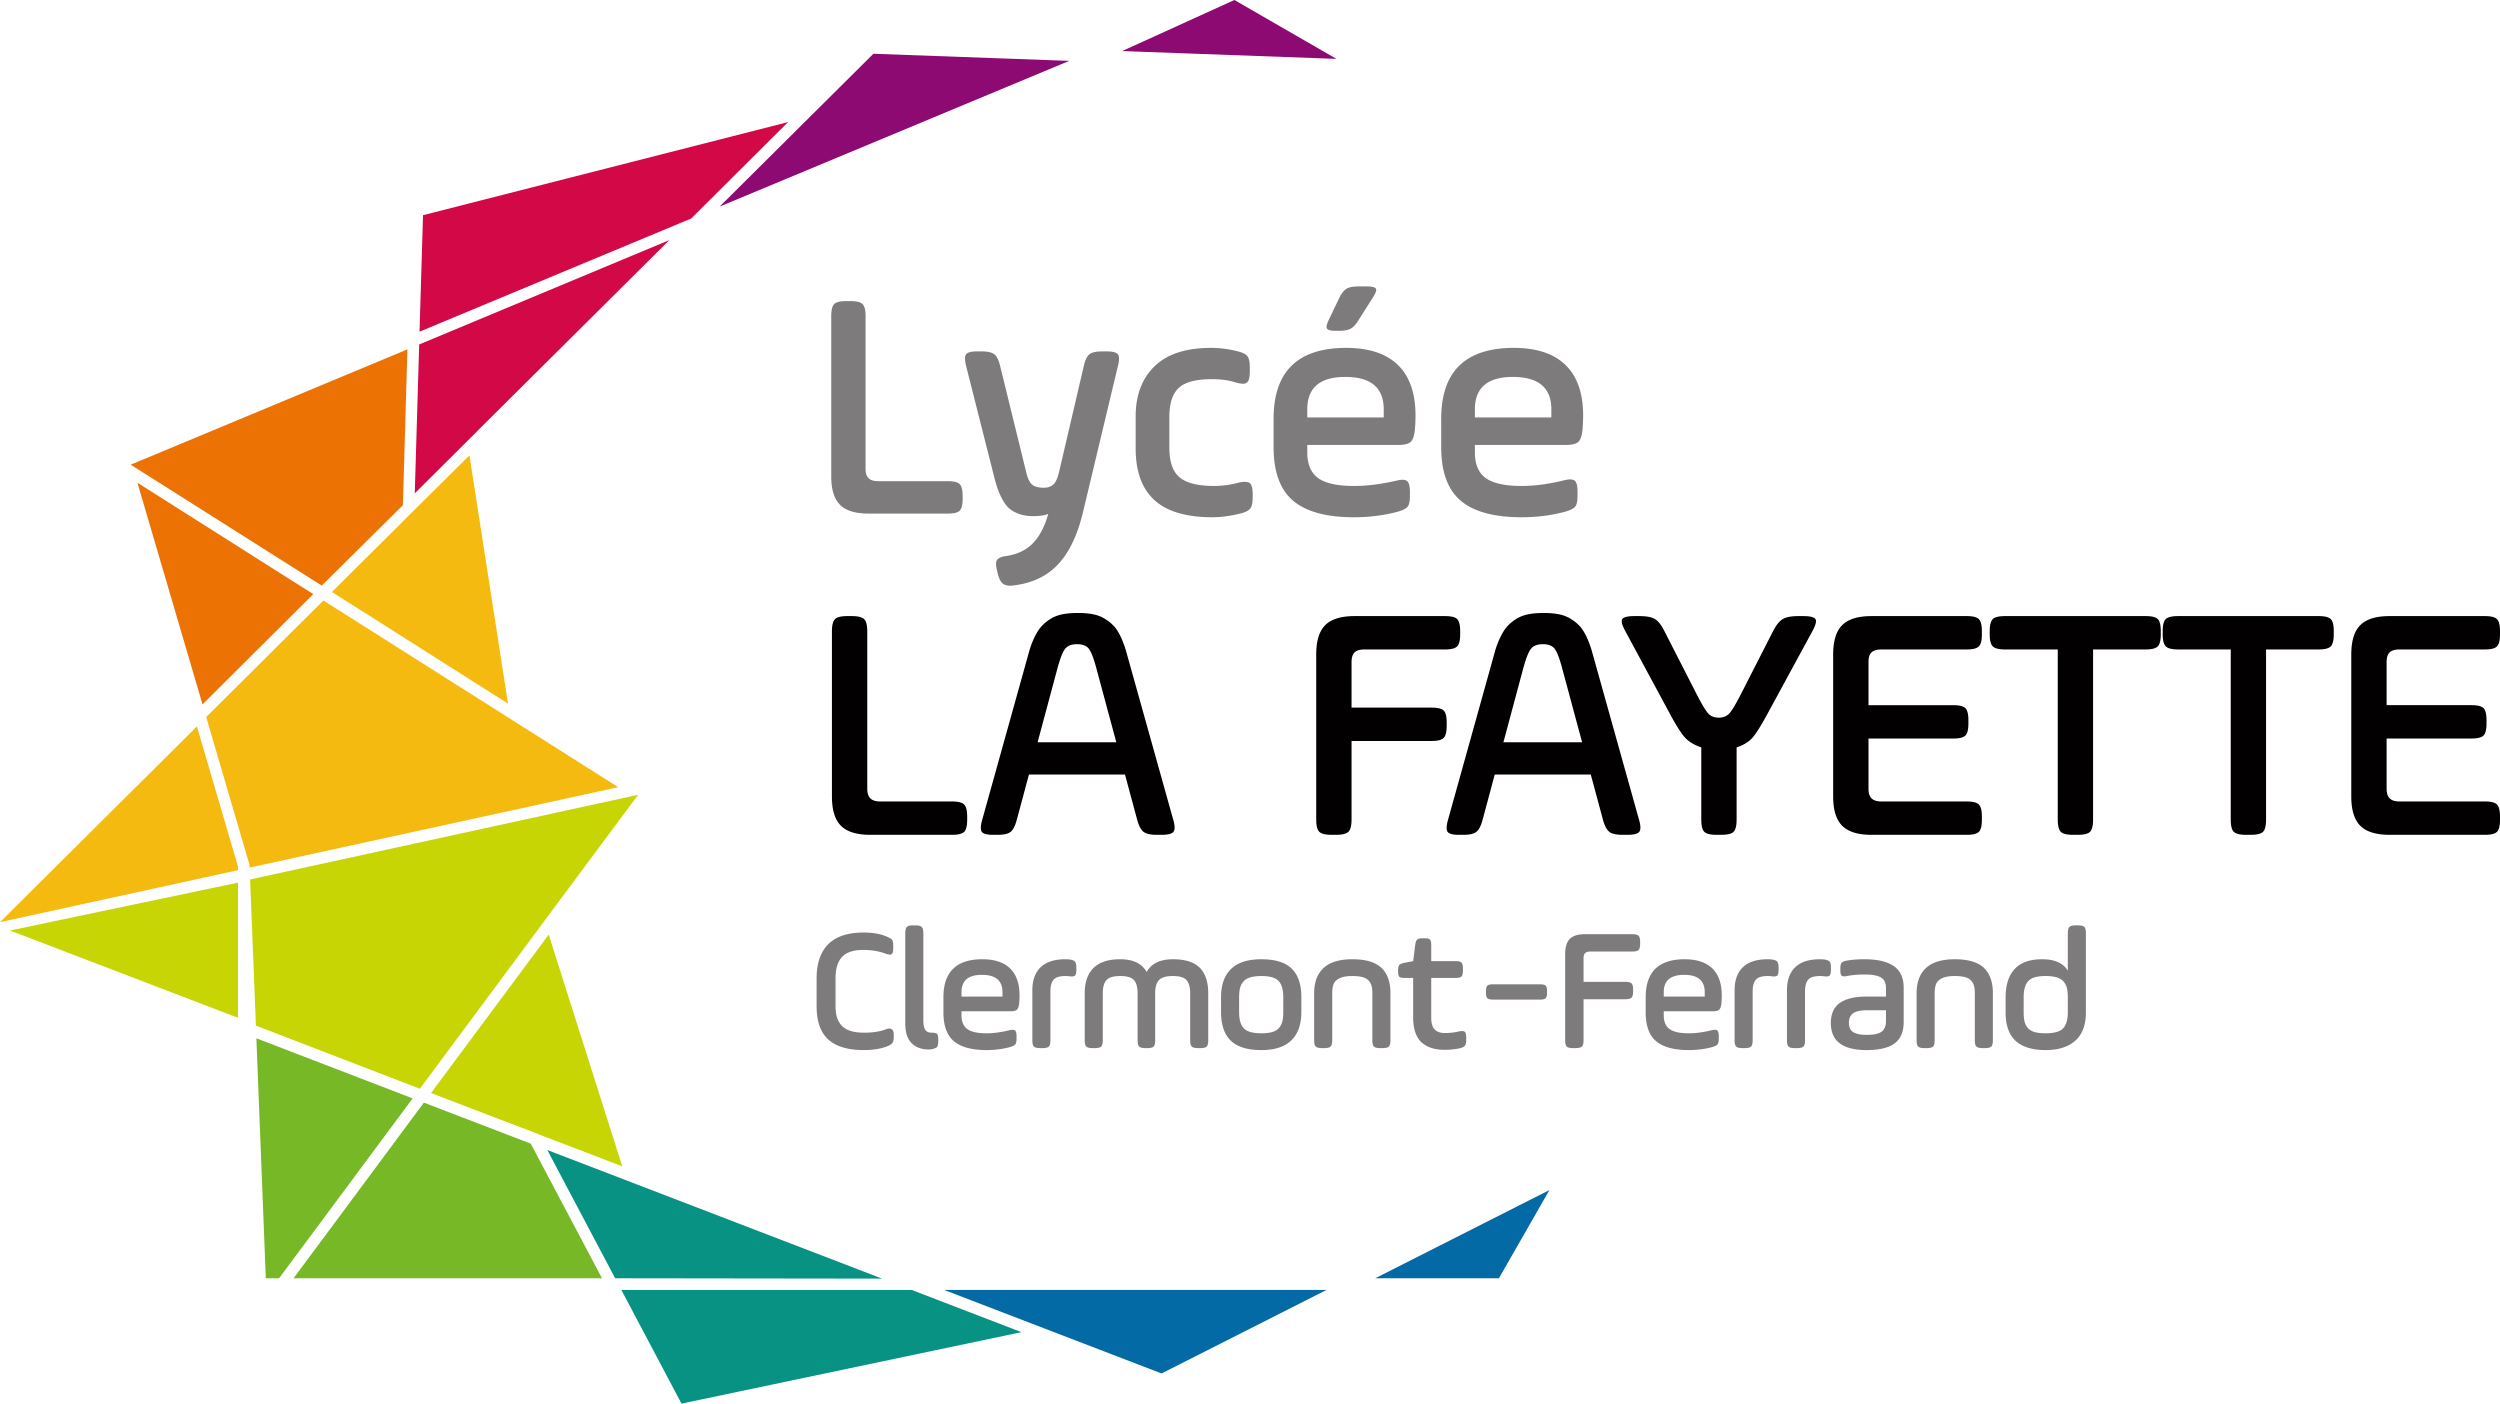
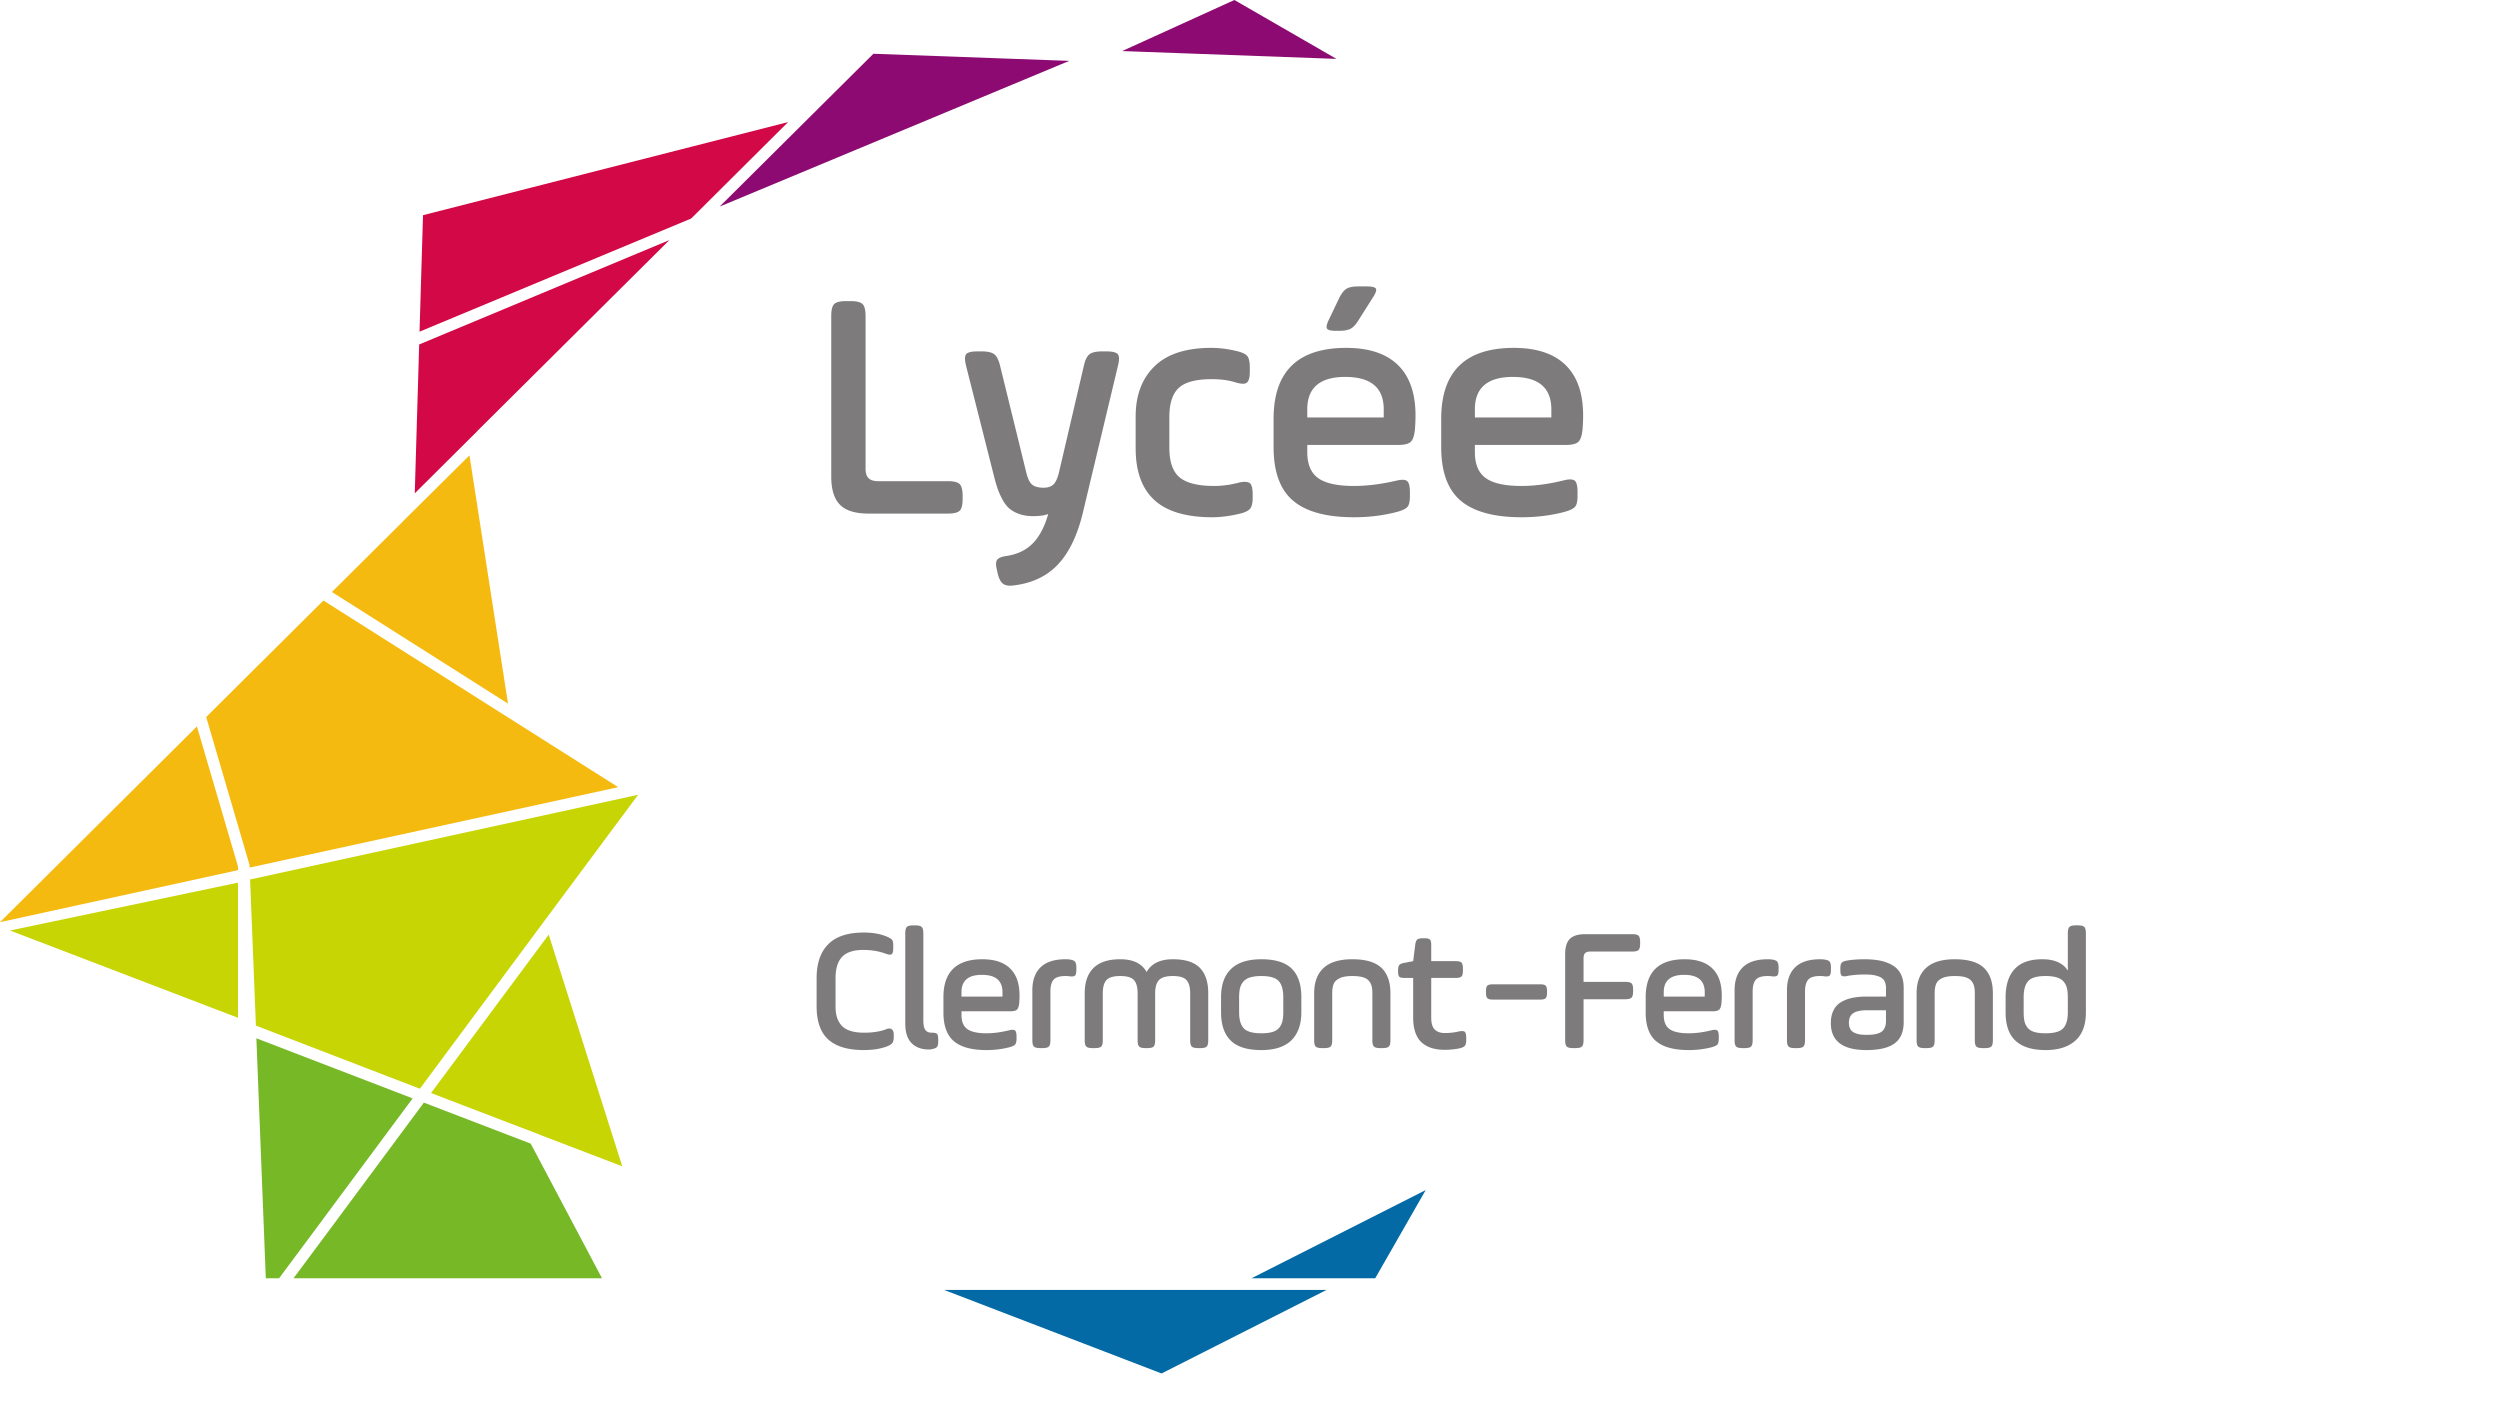
<svg xmlns="http://www.w3.org/2000/svg" width="600" height="336.866" viewBox="0 0 600 336.866">
  <path d="M172.72 49.576l83.902-34.969-47.006-1.703-36.896 36.672zM296.255 0l-26.952 12.261h.14l51.307 1.872L296.255 0z" fill="#8c0a71" />
-   <path d="M31.366 111.525l45.861 29.02 3.938-3.91 15.501-15.362.028-.028v-.056l1.09-37.343-66.418 27.68zm1.62 4.33v.027l15.613 53.151v.028l22.064-21.98 4.525-4.498-5.893-3.714-36.31-23.015z" fill="#ec7303" />
  <path d="M99.04 263.605h-.028L61.53 249.193l2.263 57.592h3.184l8.267-11.116 23.796-32.064zm28.35 10.893l-.028-.028-25.612-9.832h-.028l-22.68 30.584-8.602 11.563h74.043l-17.093-32.287z" fill="#77b827" />
-   <path d="M218.777 309.578H149.12l14.44 27.288 81.584-17.15-26.366-10.138zm-7.29-2.793l-57.731-22.177-22.4-8.602 16.283 30.779 64.044.084-.196-.084z" fill="#079283" />
-   <path d="M330.05 306.785h29.69l12.122-21.171-41.811 21.17zm-75.047 13.714l23.768 9.133 39.605-20.054H226.57l28.433 10.92z" fill="#046aa5" />
+   <path d="M330.05 306.785l12.122-21.171-41.811 21.17zm-75.047 13.714l23.768 9.133 39.605-20.054H226.57l28.433 10.92z" fill="#046aa5" />
  <path d="M99.543 118.368h.028l14.999-14.915v-.028l46.084-45.805-60.05 25.053-1.06 35.695zm1.983-66.725l-.838 27.958 65.161-27.148.056-.028.028-.028 23.21-23.098-87.617 22.344z" fill="#d30846" />
  <path d="M208.427 123.26h19.079c1.405 0 2.343-.23 2.816-.69.472-.46.708-1.403.708-2.835v-.727c0-1.405-.236-2.343-.708-2.816-.473-.472-1.411-.71-2.816-.71h-16.743c-1.048 0-1.814-.235-2.298-.709-.486-.472-.728-1.231-.728-2.279V75.867c0-1.456-.243-2.419-.729-2.892-.485-.472-1.455-.71-2.911-.71h-.996c-1.456 0-2.42.238-2.892.71-.474.473-.71 1.436-.71 2.892v38.466c0 3.142.703 5.415 2.107 6.82 1.405 1.405 3.679 2.107 6.82 2.107zM268.56 86.1c0-.486-.09-.844-.269-1.075-.384-.46-1.306-.69-2.765-.69h-.999c-1.46 0-2.484.236-3.074.708-.589.473-1.037 1.411-1.344 2.816l-5.9 25.286c-.361 1.564-.825 2.606-1.391 3.127-.567.521-1.34.782-2.318.782-1.263 0-2.197-.253-2.803-.759-.604-.506-1.088-1.55-1.448-3.132l-6.207-25.287c-.329-1.412-.792-2.354-1.387-2.829-.594-.475-1.615-.712-3.059-.712h-1.025c-1.445 0-2.343.23-2.698.689-.18.23-.269.58-.269 1.054 0 .473.09 1.067.27 1.781l6.574 25.98c.333 1.353.652 2.477.959 3.37.308.893.71 1.8 1.21 2.72.5.919 1.062 1.64 1.689 2.164.627.523 1.414.952 2.362 1.283.947.33 2.047.496 3.302.496 1.586 0 2.79-.175 3.61-.529-.872 3.087-2.113 5.447-3.726 7.081-1.612 1.635-3.75 2.644-6.411 3.028-1.05.152-1.749.44-2.094.862-.346.42-.39 1.18-.133 2.278l.23 1.036c.281 1.174.685 1.978 1.21 2.413.524.434 1.298.6 2.322.498 4.505-.485 8.108-2.133 10.808-4.942 2.702-2.81 4.716-6.92 6.049-12.33l8.456-35.402c.18-.716.27-1.304.27-1.765zm31.432 36.03c.434-.498.652-1.398.652-2.7v-.96c-.026-1.302-.244-2.131-.652-2.49-.256-.203-.664-.319-1.226-.343-.383 0-.83.057-1.34.171-.077.03-.41.11-.997.24-.588.13-1.053.224-1.398.281s-.862.123-1.552.194c-.69.074-1.379.11-2.069.11-3.857 0-6.615-.68-8.275-2.041-1.661-1.36-2.49-3.733-2.49-7.119v-7.389c0-3.26.752-5.587 2.26-6.985 1.506-1.4 4.15-2.098 7.931-2.098 2.196 0 4.138.269 5.823.808.639.18 1.175.277 1.61.289.433.013.766-.083.995-.288.46-.383.69-1.252.69-2.606v-.997c0-1.328-.197-2.242-.594-2.741-.396-.498-1.245-.9-2.548-1.207-2.095-.512-4.138-.767-6.13-.767-6.028 0-10.554 1.47-13.582 4.405-3.026 2.938-4.54 6.961-4.54 12.068v7.663c0 5.517 1.5 9.65 4.502 12.394 3.002 2.747 7.644 4.12 13.927 4.12 1.89 0 4.01-.27 6.36-.806 1.327-.306 2.208-.709 2.643-1.206zm20.572-42.737h.883c1.173 0 2.073-.167 2.7-.5.628-.33 1.244-.995 1.86-1.99l3.448-5.442c.715-1.098.971-1.825.764-2.183-.202-.358-.954-.536-2.258-.536h-1.953c-1.304 0-2.264.19-2.875.574-.611.383-1.2 1.15-1.762 2.3l-2.452 5.132c-.51 1.048-.657 1.75-.442 2.108.216.358.914.537 2.087.537zm17.816 39.667v-.986c0-1.34-.218-2.207-.65-2.598-.435-.392-1.292-.434-2.568-.123-3.677.852-7.076 1.28-10.19 1.28-3.983 0-6.852-.627-8.602-1.88-1.75-1.255-2.624-3.328-2.624-6.223v-1.744h21.797c1.457 0 2.455-.236 2.99-.71.54-.471.884-1.436 1.036-2.892.104-1.174.153-2.324.153-3.448 0-5.363-1.413-9.411-4.233-12.146-2.82-2.731-6.955-4.098-12.394-4.098-11.622 0-17.433 5.67-17.433 17.01v6.82c0 5.927 1.564 10.21 4.694 12.855 3.128 2.643 7.998 3.964 14.615 3.964 3.579 0 6.972-.417 10.19-1.252 1.332-.353 2.199-.758 2.608-1.212.41-.456.611-1.329.611-2.617zm-24.634-20.818c0-5.184 3.04-7.778 9.12-7.778 6.153 0 9.23 2.594 9.23 7.778v1.954h-18.35v-1.954zm64.863 20.766v-.997c0-1.353-.218-2.234-.652-2.643-.256-.205-.638-.307-1.148-.307-.385 0-.857.07-1.419.207-3.676.91-7.075 1.364-10.19 1.364-3.985 0-6.854-.626-8.603-1.88-1.748-1.254-2.624-3.327-2.624-6.222v-1.744h21.8c1.456 0 2.451-.236 2.989-.71.537-.471.88-1.436 1.033-2.892a39.22 39.22 0 0 0 .156-3.448c0-5.363-1.413-9.411-4.236-12.146-2.82-2.731-6.953-4.098-12.394-4.098-11.622 0-17.432 5.67-17.432 17.01v6.82c0 5.927 1.566 10.21 4.694 12.855 3.129 2.643 8 3.964 14.617 3.964 3.576 0 6.972-.421 10.19-1.264 1.329-.357 2.196-.767 2.605-1.226.41-.46.614-1.34.614-2.643zm-24.636-20.766c0-5.184 3.039-7.778 9.119-7.778 6.156 0 9.232 2.594 9.232 7.778v1.954h-18.35v-1.954zM212.813 246.966c-1.465.589-3.273.88-5.423.88-1.314 0-2.427-.15-3.338-.45-.911-.3-1.616-.741-2.116-1.322a5.307 5.307 0 0 1-1.078-1.967c-.22-.73-.329-1.595-.329-2.594v-6.723c0-2.324.526-4.04 1.582-5.147 1.054-1.107 2.752-1.661 5.094-1.661 1.985 0 3.8.31 5.444.933.37.13.678.199.925.199.204 0 .362-.05.471-.145.22-.204.33-.684.33-1.437v-.638c0-.685-.103-1.143-.31-1.375-.204-.235-.69-.507-1.457-.824-1.466-.586-3.239-.884-5.321-.884-3.82 0-6.658.939-8.515 2.815-1.856 1.877-2.783 4.588-2.783 8.137v6.737c0 3.644.938 6.306 2.813 7.991 1.877 1.683 4.706 2.526 8.485 2.526 2.137 0 3.965-.28 5.485-.84.602-.22 1.04-.477 1.314-.772.274-.294.412-.77.412-1.426v-.636c0-.67-.165-1.113-.493-1.326s-.726-.229-1.192-.051zm10.76.88c-.671 0-1.168-.218-1.49-.657-.321-.439-.482-1.222-.482-2.345V224c0-.753-.13-1.26-.39-1.522-.26-.26-.767-.39-1.52-.39h-.534c-.753 0-1.258.125-1.51.379-.253.253-.38.763-.38 1.53v21.651c0 2.139.51 3.71 1.53 4.716 1.02 1.007 2.373 1.511 4.057 1.511.233 0 .432-.016.596-.04.712-.123 1.178-.3 1.397-.53.22-.232.328-.693.328-1.383v-.406c0-.72-.091-1.176-.277-1.375-.185-.196-.626-.294-1.325-.294zm12.197-17.625c-6.23 0-9.346 3.041-9.346 9.121V243c0 3.177.84 5.474 2.517 6.892 1.677 1.416 4.289 2.125 7.836 2.125 1.917 0 3.74-.226 5.465-.676.711-.194 1.178-.412 1.396-.658.22-.248.329-.72.329-1.418v-.535c0-.725-.116-1.197-.35-1.415-.136-.112-.342-.167-.616-.167a3.32 3.32 0 0 0-.76.112c-1.971.488-3.793.731-5.464.731-2.136 0-3.674-.335-4.611-1.006-.938-.674-1.407-1.787-1.407-3.339v-.935h11.688c.78 0 1.315-.126 1.603-.38.288-.253.472-.769.554-1.549.054-.63.083-1.246.083-1.849 0-2.878-.757-5.046-2.27-6.513-1.515-1.465-3.73-2.199-6.647-2.199zm4.828 8.957h-9.84v-1.047c0-2.78 1.63-4.17 4.89-4.17 3.3 0 4.95 1.39 4.95 4.17v1.047zm15.96-8.916c-.22-.027-.501-.04-.844-.04-2.656 0-4.645.64-5.966 1.922-1.323 1.28-1.983 3.118-1.983 5.515v11.996c0 .766.127 1.274.38 1.52.253.247.756.37 1.51.37h.533c.768 0 1.278-.125 1.532-.379.252-.254.379-.758.379-1.511v-11.71c0-1.287.254-2.225.76-2.814.507-.587 1.459-.884 2.855-.884.343 0 .624.016.843.044.26.04.492.06.698.06.343-.014.583-.074.72-.186.219-.19.335-.635.348-1.334v-.597c0-.725-.116-1.214-.349-1.467-.233-.254-.705-.42-1.417-.505zm24.933-.04c-3.055 0-5.156 1.02-6.306 3.062-1.11-2.043-3.219-3.063-6.328-3.063-2.876 0-5.016.698-6.42 2.098-1.404 1.396-2.105 3.415-2.105 6.058v11.278c0 .766.127 1.274.38 1.52.253.247.756.37 1.51.37h.533c.768 0 1.278-.125 1.532-.379.252-.254.38-.758.38-1.511v-11.278c0-1.438.291-2.485.872-3.143.582-.657 1.688-.987 3.318-.987 1.63 0 2.732.33 3.307.987.576.658.863 1.705.863 3.143v11.278c0 .766.127 1.274.381 1.52.252.247.755.37 1.51.37h.43c.767 0 1.274-.123 1.521-.37.246-.246.37-.754.37-1.52v-11.278c0-1.424.297-2.469.893-3.132.596-.665 1.716-.998 3.36-.998 1.615 0 2.71.333 3.286.998.575.663.863 1.708.863 3.132v11.278c0 .753.126 1.257.38 1.511s.763.38 1.53.38h.534c.766 0 1.274-.124 1.52-.372.246-.245.37-.753.37-1.519v-11.278c0-2.698-.675-4.73-2.024-6.102-1.348-1.37-3.502-2.054-6.46-2.054zm21.237 0c-3.246 0-5.67.777-7.272 2.331-1.602 1.555-2.403 3.805-2.403 6.748v3.617c0 3.025.773 5.3 2.321 6.819 1.547 1.522 3.999 2.28 7.354 2.28 3.218 0 5.621-.783 7.21-2.351s2.384-3.819 2.384-6.748v-3.617c0-3.025-.764-5.297-2.291-6.808-1.528-1.514-3.962-2.272-7.303-2.272zm5.259 12.734c0 .881-.075 1.612-.225 2.199a3.881 3.881 0 0 1-.791 1.546c-.377.447-.914.775-1.614.982-.698.205-1.575.308-2.63.308-2.067 0-3.474-.398-4.22-1.197-.747-.797-1.12-2.076-1.12-3.838v-3.63c0-.881.075-1.618.227-2.21.15-.591.42-1.11.811-1.557.39-.447.937-.777 1.643-.99.706-.213 1.592-.322 2.66-.322 2.041 0 3.427.404 4.16 1.208.733.805 1.099 2.095 1.099 3.87v3.631zm16.574-12.735c-3.096 0-5.396.698-6.904 2.098-1.506 1.396-2.258 3.415-2.258 6.058v11.278c0 .766.127 1.274.38 1.52.252.247.756.37 1.51.37h.532c.769 0 1.279-.125 1.533-.379s.379-.758.379-1.511v-11.278c0-.944.122-1.702.37-2.27.246-.567.729-1.02 1.449-1.355.717-.336 1.721-.505 3.009-.505.987 0 1.797.087 2.435.26.636.168 1.124.444 1.468.82.34.377.578.802.709 1.274s.193 1.064.193 1.776v11.278c0 .766.129 1.274.382 1.52.257.247.761.37 1.52.37h.534c.758 0 1.263-.123 1.52-.37.253-.246.381-.754.381-1.52v-11.278c0-2.712-.725-4.75-2.174-6.11-1.448-1.364-3.77-2.046-6.968-2.046zm26.35 17.236c-.204 0-.452.027-.739.081-1.083.262-2.22.39-3.41.39-1.055 0-1.862-.28-2.424-.842-.562-.562-.843-1.5-.843-2.818V234.7h5.845c.707 0 1.179-.112 1.408-.336.232-.226.349-.698.349-1.42v-.513c0-.707-.117-1.179-.35-1.41-.228-.232-.7-.347-1.407-.347h-5.845v-3.958c0-.605-.103-1.012-.31-1.216-.208-.207-.614-.311-1.223-.311h-.562c-.608 0-1.03.104-1.265.31-.235.205-.393.612-.475 1.217l-.499 3.958-2.215.428c-.553.11-.927.278-1.115.502-.191.224-.287.63-.287 1.217v.409c0 .586.096.976.287 1.175.188.197.575.295 1.156.295h2.174v9.522c0 1.426.186 2.65.56 3.671.373 1.023.91 1.825 1.609 2.408a6.528 6.528 0 0 0 2.386 1.263c.895.262 1.91.393 3.047.393a18.07 18.07 0 0 0 3.41-.33c.698-.15 1.158-.36 1.385-.627.226-.265.34-.756.34-1.468v-.512c-.016-.726-.13-1.187-.348-1.378-.14-.109-.352-.172-.639-.185zm18.771-11.216H358.24c-.63 0-1.055.106-1.273.319-.221.213-.33.633-.33 1.263v.472c0 .63.109 1.055.33 1.274.218.22.643.33 1.273.33h11.442c.63 0 1.053-.11 1.274-.33.218-.219.328-.644.328-1.274v-.472c0-.63-.11-1.05-.328-1.263-.22-.213-.643-.32-1.274-.32zm22.061-12.037h-11.32c-1.685 0-2.904.377-3.657 1.13s-1.13 1.971-1.13 3.654v20.626c0 .78.126 1.298.38 1.552s.772.38 1.552.38h.534c.78 0 1.302-.126 1.56-.38.26-.254.39-.772.39-1.552v-9.797h10.005c.753 0 1.258-.128 1.511-.382.251-.254.38-.764.38-1.53v-.369c0-.769-.123-1.273-.371-1.521-.246-.246-.753-.369-1.52-.369h-10.004v-5.692c0-.56.128-.966.382-1.211.25-.246.665-.371 1.24-.371h10.068c.753 0 1.255-.126 1.508-.38s.382-.763.382-1.53v-.37c0-.753-.125-1.255-.37-1.509s-.754-.379-1.52-.379zm12.566 6.017c-6.23 0-9.345 3.041-9.345 9.121V243c0 3.177.838 5.474 2.515 6.892 1.677 1.416 4.29 2.125 7.836 2.125 1.918 0 3.74-.226 5.466-.676.712-.194 1.179-.412 1.397-.658.218-.248.327-.72.327-1.418v-.535c0-.725-.114-1.197-.349-1.415-.136-.112-.341-.167-.616-.167a3.3 3.3 0 0 0-.759.112c-1.972.488-3.794.731-5.466.731-2.135 0-3.674-.335-4.61-1.006-.938-.674-1.407-1.787-1.407-3.339v-.935h11.688c.78 0 1.315-.126 1.604-.38.286-.253.472-.769.553-1.549.055-.63.082-1.246.082-1.849 0-2.878-.755-5.046-2.27-6.513-1.513-1.465-3.728-2.199-6.646-2.199zm4.828 8.957h-9.839v-1.047c0-2.78 1.629-4.17 4.888-4.17 3.3 0 4.95 1.39 4.95 4.17v1.047zm15.958-8.916a7.103 7.103 0 0 0-.842-.04c-2.657 0-4.645.64-5.968 1.922-1.323 1.28-1.983 3.118-1.983 5.515v11.996c0 .766.128 1.274.382 1.52.25.247.755.37 1.508.37h.535c.766 0 1.276-.125 1.53-.379s.379-.758.379-1.511v-11.71c0-1.287.254-2.225.76-2.814.508-.587 1.46-.884 2.857-.884.34 0 .622.016.842.044.26.04.491.06.699.06.34-.014.58-.074.717-.186.221-.19.336-.635.35-1.334v-.597c0-.725-.115-1.214-.35-1.467-.232-.254-.704-.42-1.416-.505zm14.334 1.972c0-.725-.115-1.214-.35-1.467-.231-.254-.703-.42-1.415-.505a7.103 7.103 0 0 0-.843-.04c-2.656 0-4.645.64-5.968 1.922-1.322 1.28-1.983 3.118-1.983 5.515v11.996c0 .766.129 1.274.382 1.52.251.247.756.37 1.509.37h.534c.767 0 1.277-.125 1.53-.379s.38-.758.38-1.511v-11.71c0-1.287.253-2.225.76-2.814.508-.587 1.46-.884 2.856-.884.341 0 .622.016.843.044.26.04.491.06.698.06.341-.014.581-.074.718-.186.22-.19.335-.635.349-1.334v-.597zm14.832-.532c-.859-.52-1.846-.897-2.962-1.132-1.113-.232-2.406-.349-3.884-.349-1.52 0-2.924.11-4.211.328-.587.109-.988.28-1.2.518-.213.237-.32.663-.32 1.274v.589c0 .624.107 1.033.32 1.222.212.19.627.223 1.243.1 1.258-.25 2.73-.373 4.416-.373 1.642 0 2.883.232 3.718.693.835.463 1.252 1.309 1.252 2.536v2.07h-4.642c-1.356 0-2.548.115-3.573.341-1.029.227-1.92.581-2.682 1.07a4.687 4.687 0 0 0-1.734 1.974c-.399.83-.598 1.822-.598 2.973 0 4.32 2.848 6.481 8.546 6.481 3.1 0 5.368-.543 6.794-1.634 1.43-1.088 2.141-2.79 2.141-5.103v-8.155c0-1.288-.22-2.384-.665-3.287a5.022 5.022 0 0 0-1.959-2.136zm-1.628 13.382c0 .564-.082 1.044-.246 1.443s-.376.714-.635.949c-.262.232-.608.417-1.04.556a6.23 6.23 0 0 1-1.292.267c-.431.041-.95.063-1.552.063s-1.124-.038-1.56-.114a5.232 5.232 0 0 1-1.285-.401 2.036 2.036 0 0 1-.955-.887c-.22-.398-.33-.9-.33-1.505 0-1.059.347-1.822 1.04-2.289.69-.466 1.762-.7 3.213-.7h4.642v2.618zm16.513-14.863c-3.094 0-5.396.698-6.901 2.098-1.509 1.396-2.261 3.415-2.261 6.058v11.278c0 .766.128 1.274.382 1.52.25.247.755.37 1.508.37h.534c.767 0 1.277-.125 1.53-.379s.38-.758.38-1.511v-11.278c0-.944.125-1.702.37-2.27.246-.567.729-1.02 1.449-1.355.72-.336 1.721-.505 3.009-.505.987 0 1.797.087 2.435.26.636.168 1.127.444 1.468.82.343.377.578.802.709 1.274s.196 1.064.196 1.776v11.278c0 .766.126 1.274.382 1.52.254.247.758.37 1.517.37h.537c.755 0 1.26-.123 1.516-.37.254-.246.382-.754.382-1.52v-11.278c0-2.712-.725-4.75-2.174-6.11-1.448-1.364-3.77-2.046-6.968-2.046zm31.085-7.754c-.256-.254-.763-.38-1.527-.38h-.518c-.758 0-1.266.126-1.522.38-.257.253-.387.763-.387 1.53v8.957c-1.135-1.822-3.18-2.733-6.14-2.733-2.987 0-5.196.788-6.636 2.362-1.438 1.577-2.155 3.843-2.155 6.8V243c0 3.055.799 5.321 2.403 6.8 1.6 1.478 4.012 2.217 7.23 2.217 3.04 0 5.407-.753 7.098-2.258 1.69-1.509 2.536-3.762 2.536-6.76v-19.002c0-.767-.13-1.277-.382-1.53zm-3.954 20.49c0 1.761-.371 3.04-1.116 3.837-.747.799-2.155 1.197-4.222 1.197-1.083 0-1.972-.103-2.67-.308-.699-.207-1.236-.537-1.615-.993a3.724 3.724 0 0 1-.77-1.546c-.136-.579-.204-1.307-.204-2.188v-3.63c0-1.776.365-3.066 1.1-3.87.73-.805 2.118-1.209 4.159-1.209 1.066 0 1.953.11 2.66.322.706.213 1.254.543 1.644.99.39.447.657.966.81 1.557.15.592.224 1.329.224 2.21v3.63z" fill="#7d7b7b" />
-   <path d="M228.496 192.352h-17.235c-1.08 0-1.867-.243-2.367-.731-.499-.486-.748-1.268-.748-2.346v-37.704c0-1.499-.251-2.492-.75-2.979-.5-.485-1.5-.73-2.998-.73h-1.025c-1.5 0-2.492.245-2.978.73-.486.487-.73 1.48-.73 2.979v39.597c0 3.235.724 5.575 2.17 7.02 1.446 1.446 3.786 2.17 7.02 2.17h19.641c1.446 0 2.413-.238 2.9-.71.485-.475.729-1.446.729-2.918v-.75c0-1.446-.244-2.412-.73-2.9-.486-.485-1.453-.728-2.899-.728zm42.999-31.659l-1.232-4.408a22.333 22.333 0 0 0-1.282-3.436c-.529-1.125-1.09-2.004-1.684-2.632a10.462 10.462 0 0 0-2.14-1.71 8.57 8.57 0 0 0-2.813-1.08c-1.044-.208-2.266-.313-3.666-.313s-2.628.105-3.685.315c-1.057.211-2 .571-2.834 1.084a10.073 10.073 0 0 0-2.138 1.736c-.595.644-1.164 1.518-1.705 2.623a19.762 19.762 0 0 0-1.304 3.423c-.329 1.177-.745 2.665-1.246 4.464l-10.052 36.05c-.21.76-.316 1.38-.316 1.852 0 .422.08.75.237.987.36.472 1.267.71 2.724.71h1.111c1.457 0 2.485-.24 3.087-.724.6-.482 1.092-1.445 1.475-2.894l2.915-10.858h23.049l2.943 10.927c.398 1.42.904 2.364 1.515 2.839.61.472 1.675.71 3.19.71h1.156c1.514 0 2.458-.238 2.83-.715.183-.238.276-.584.276-1.034 0-.475-.105-1.086-.315-1.828l-10.096-36.088zm-22.473 17.46l4.749-17.696c.648-2.388 1.261-3.959 1.842-4.716.58-.755 1.546-1.134 2.896-1.134 1.321 0 2.266.376 2.832 1.127.568.752 1.174 2.347 1.822 4.789l4.75 17.63h-18.89zm98.185-4.695c0-1.47-.237-2.444-.711-2.917-.472-.473-1.446-.71-2.919-.71h-19.205v-10.924c0-1.08.243-1.855.729-2.328s1.282-.71 2.386-.71h19.325c1.446 0 2.411-.242 2.9-.73.485-.486.728-1.465.728-2.938v-.71c0-1.445-.235-2.412-.71-2.899-.471-.485-1.445-.73-2.918-.73h-21.73c-3.235 0-5.576.725-7.021 2.17-1.446 1.446-2.17 3.786-2.17 7.02v39.598c0 1.498.243 2.49.73 2.976.485.488 1.478.731 2.978.731h1.026c1.497 0 2.498-.243 2.997-.73.5-.486.75-1.48.75-2.977v-18.814h19.205c1.446 0 2.414-.243 2.9-.728s.73-1.465.73-2.938v-.712zm36.08-12.765c-.496-1.773-.905-3.243-1.232-4.408a22.191 22.191 0 0 0-1.282-3.436c-.53-1.125-1.089-2.004-1.683-2.632a10.472 10.472 0 0 0-2.141-1.71 8.574 8.574 0 0 0-2.812-1.08c-1.045-.208-2.267-.313-3.666-.313-1.4 0-2.63.105-3.685.315-1.058.211-2.002.571-2.834 1.084a10.04 10.04 0 0 0-2.139 1.736c-.594.644-1.164 1.518-1.704 2.623a19.653 19.653 0 0 0-1.304 3.423c-.33 1.177-.745 2.665-1.246 4.464l-10.052 36.05c-.212.76-.316 1.38-.316 1.852 0 .422.08.75.237.987.358.472 1.266.71 2.722.71h1.113c1.457 0 2.485-.24 3.085-.724.6-.482 1.094-1.445 1.476-2.894l2.916-10.858h23.047l2.943 10.927c.399 1.42.906 2.364 1.517 2.839.61.472 1.675.71 3.188.71h1.157c1.514 0 2.457-.238 2.831-.715.183-.238.276-.584.276-1.034 0-.475-.107-1.086-.317-1.828l-10.094-36.088zm-22.472 17.46l4.749-17.696c.646-2.388 1.26-3.959 1.841-4.716.58-.755 1.547-1.134 2.897-1.134 1.32 0 2.266.376 2.83 1.127.568.752 1.176 2.347 1.823 4.789l4.751 17.63h-18.89zm71.94-30.29h-1.146c-1.713 0-2.97.244-3.775.73-.802.486-1.585 1.479-2.348 2.978l-7.627 14.947c-1.263 2.472-2.206 4.042-2.825 4.712-.62.67-1.454 1.006-2.507 1.006-1.097 0-1.948-.335-2.561-1.006-.611-.67-1.55-2.24-2.818-4.712l-7.64-14.947c-.739-1.499-1.503-2.492-2.294-2.979-.793-.485-2.045-.73-3.76-.73h-1.15c-1.688 0-2.678.252-2.967.75-.082.106-.12.264-.12.474 0 .552.303 1.38.911 2.485l10.85 20.114c1.479 2.733 2.668 4.56 3.565 5.483.898.919 2.152 1.655 3.764 2.206v17.276c0 1.498.24 2.49.723 2.976.48.488 1.465.731 2.949.731h1.134c1.484 0 2.469-.243 2.949-.73.483-.486.723-1.48.723-2.977v-17.276c1.584-.524 2.806-1.246 3.663-2.168.859-.92 2.04-2.76 3.546-5.52l10.932-20.115c.605-1.105.91-1.933.91-2.485 0-.21-.04-.368-.12-.473-.289-.5-1.276-.75-2.962-.75zm39.27 0H449.15c-3.235 0-5.575.724-7.02 2.17-1.447 1.445-2.17 3.785-2.17 7.019v34.116c0 3.235.723 5.575 2.17 7.02 1.445 1.446 3.785 2.17 7.02 2.17h22.876c1.445 0 2.411-.238 2.9-.71.485-.475.727-1.446.727-2.918v-.75c0-1.446-.242-2.412-.728-2.9-.488-.485-1.454-.728-2.9-.728h-20.47c-1.077 0-1.865-.243-2.364-.731-.502-.486-.75-1.268-.75-2.346v-12.028h20.35c1.446 0 2.411-.238 2.9-.715.485-.475.728-1.454.728-2.932v-.715c0-1.48-.243-2.456-.729-2.932-.488-.476-1.453-.713-2.899-.713h-20.35v-10.343c0-1.075.242-1.848.728-2.32.488-.472 1.282-.708 2.387-.708h20.47c1.445 0 2.411-.242 2.9-.73.485-.486.727-1.465.727-2.938v-.71c0-1.445-.242-2.412-.728-2.899-.488-.485-1.454-.73-2.9-.73zm42.927 0h-33.745c-1.476 0-2.458.244-2.946.73-.485.486-.731 1.453-.731 2.899v.709c0 1.447.246 2.42.734 2.918.488.5 1.473.75 2.954.75h12.642v40.781c0 1.498.24 2.49.723 2.976.48.488 1.464.731 2.948.731h1.135c1.484 0 2.468-.243 2.948-.73.483-.486.723-1.48.723-2.977v-40.78h12.604c1.454 0 2.425-.243 2.913-.73s.734-1.466.734-2.94v-.708c0-1.446-.237-2.413-.712-2.9-.475-.485-1.448-.73-2.924-.73zm41.516 0h-33.745c-1.476 0-2.458.244-2.946.73-.485.486-.73 1.453-.73 2.899v.709c0 1.447.245 2.42.733 2.918.488.5 1.473.75 2.954.75h12.642v40.781c0 1.498.24 2.49.723 2.976.48.488 1.465.731 2.948.731h1.135c1.484 0 2.468-.243 2.948-.73.483-.486.723-1.48.723-2.977v-40.78h12.604c1.454 0 2.425-.243 2.913-.73.489-.487.734-1.466.734-2.94v-.708c0-1.446-.237-2.413-.712-2.9-.474-.485-1.448-.73-2.924-.73zm17.047 8.714c.489-.472 1.282-.708 2.387-.708h20.47c1.446 0 2.412-.242 2.9-.73.485-.486.728-1.465.728-2.938v-.71c0-1.445-.243-2.412-.728-2.899-.488-.485-1.454-.73-2.9-.73h-22.876c-3.235 0-5.575.725-7.02 2.17-1.446 1.446-2.169 3.786-2.169 7.02v34.116c0 3.235.723 5.575 2.169 7.02 1.445 1.446 3.785 2.17 7.02 2.17h22.876c1.446 0 2.412-.238 2.9-.71.485-.475.728-1.446.728-2.918v-.75c0-1.446-.243-2.412-.728-2.9-.488-.485-1.454-.728-2.9-.728h-20.47c-1.077 0-1.866-.243-2.365-.731-.502-.486-.75-1.268-.75-2.346v-12.028h20.35c1.446 0 2.412-.238 2.9-.715.485-.475.728-1.454.728-2.932v-.715c0-1.48-.243-2.456-.728-2.932-.488-.476-1.454-.713-2.9-.713h-20.35v-10.343c0-1.075.243-1.848.728-2.32z" fill="#030001" />
  <path d="M47.258 174.34L0 221.32l57.117-12.485h.028l-.056-.978-9.831-33.516zm78.344.168L77.618 144.12l-5.335 5.306-22.79 22.652v.028l10.39 35.471.027.642 88.455-19.3-22.763-14.411zm-3.687-5.642v-.028l-9.245-59.547-13.238 13.127-2.877 2.849v.028L79.657 142.08l7.066 4.469 35.192 22.316z" fill="#f5ba0f" />
  <path d="M152.36 190.93h-.057l-92.28 20.138 1.396 35.08 39.325 15.139h.028l31.924-43.013 20.445-27.511v-.028l-.782.196zm-48.907 71.39l5.866 2.262 16.06 6.145h.028l3.938 1.508v.028l19.998 7.653-17.652-55.609-28.238 38.013zm-46.336-18.052v-32.435L2.391 223.32l54.726 20.948z" fill="#c7d504" />
</svg>